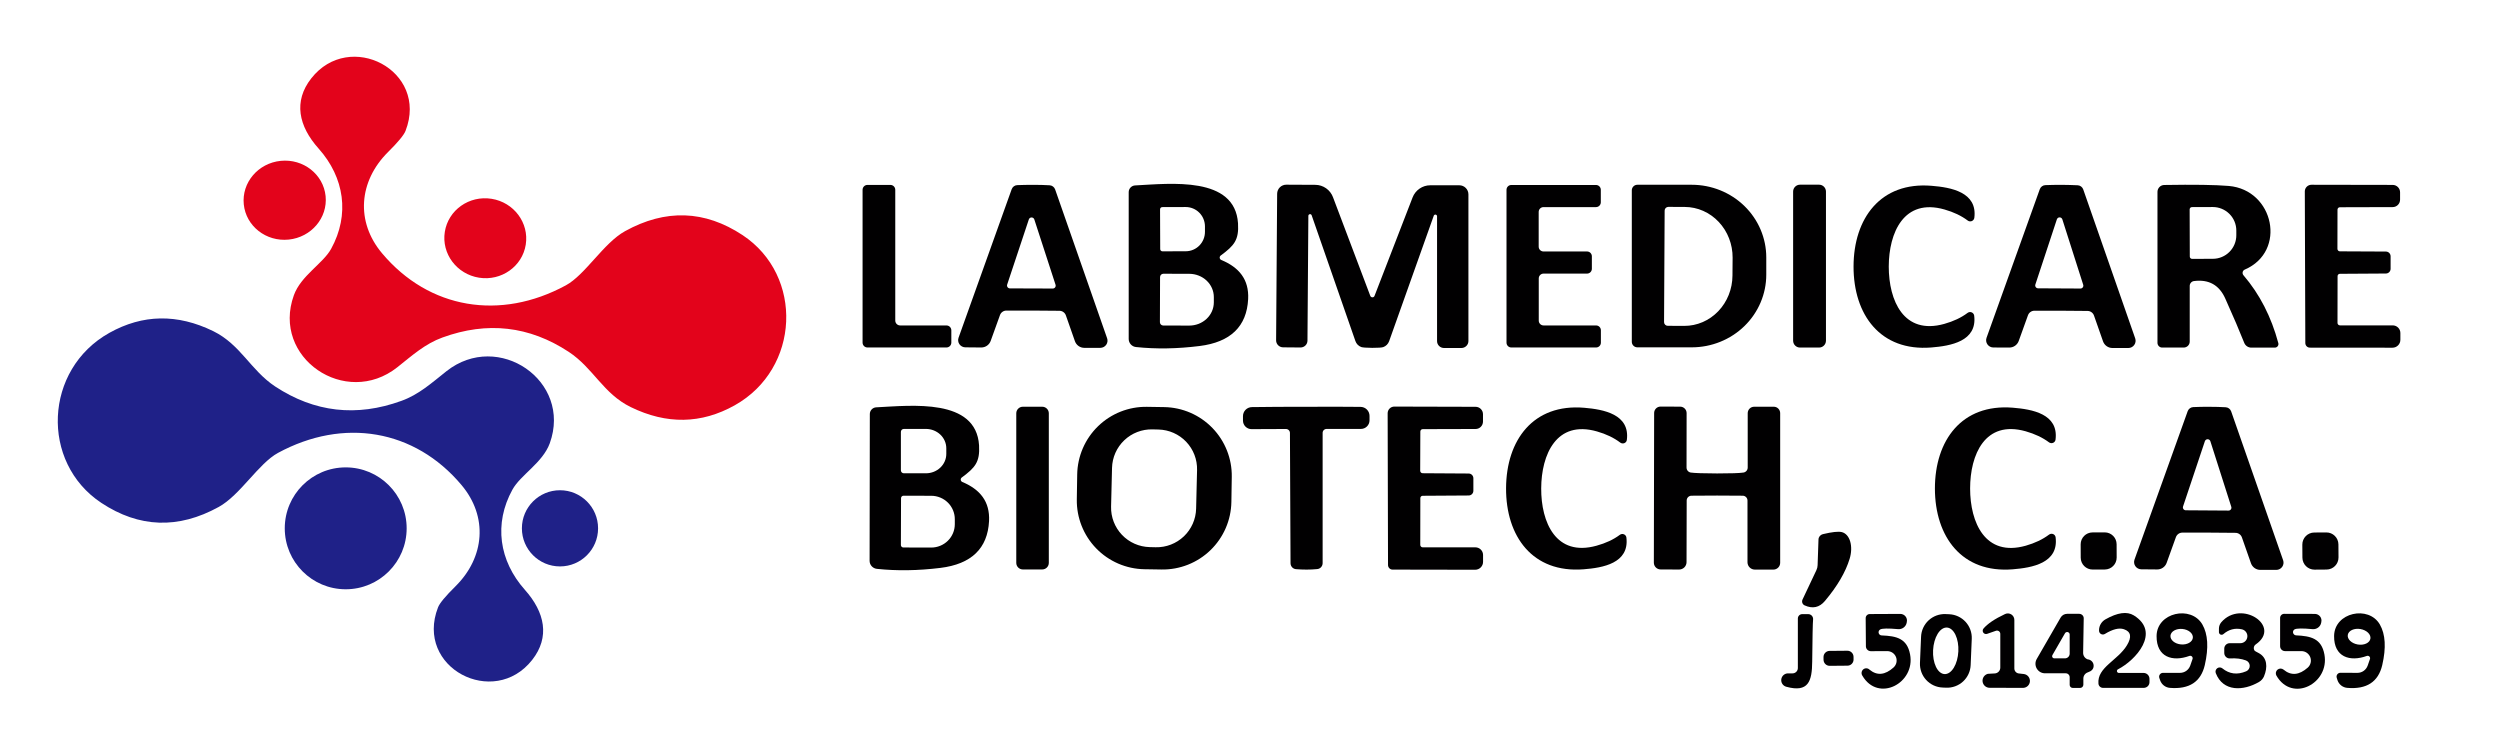
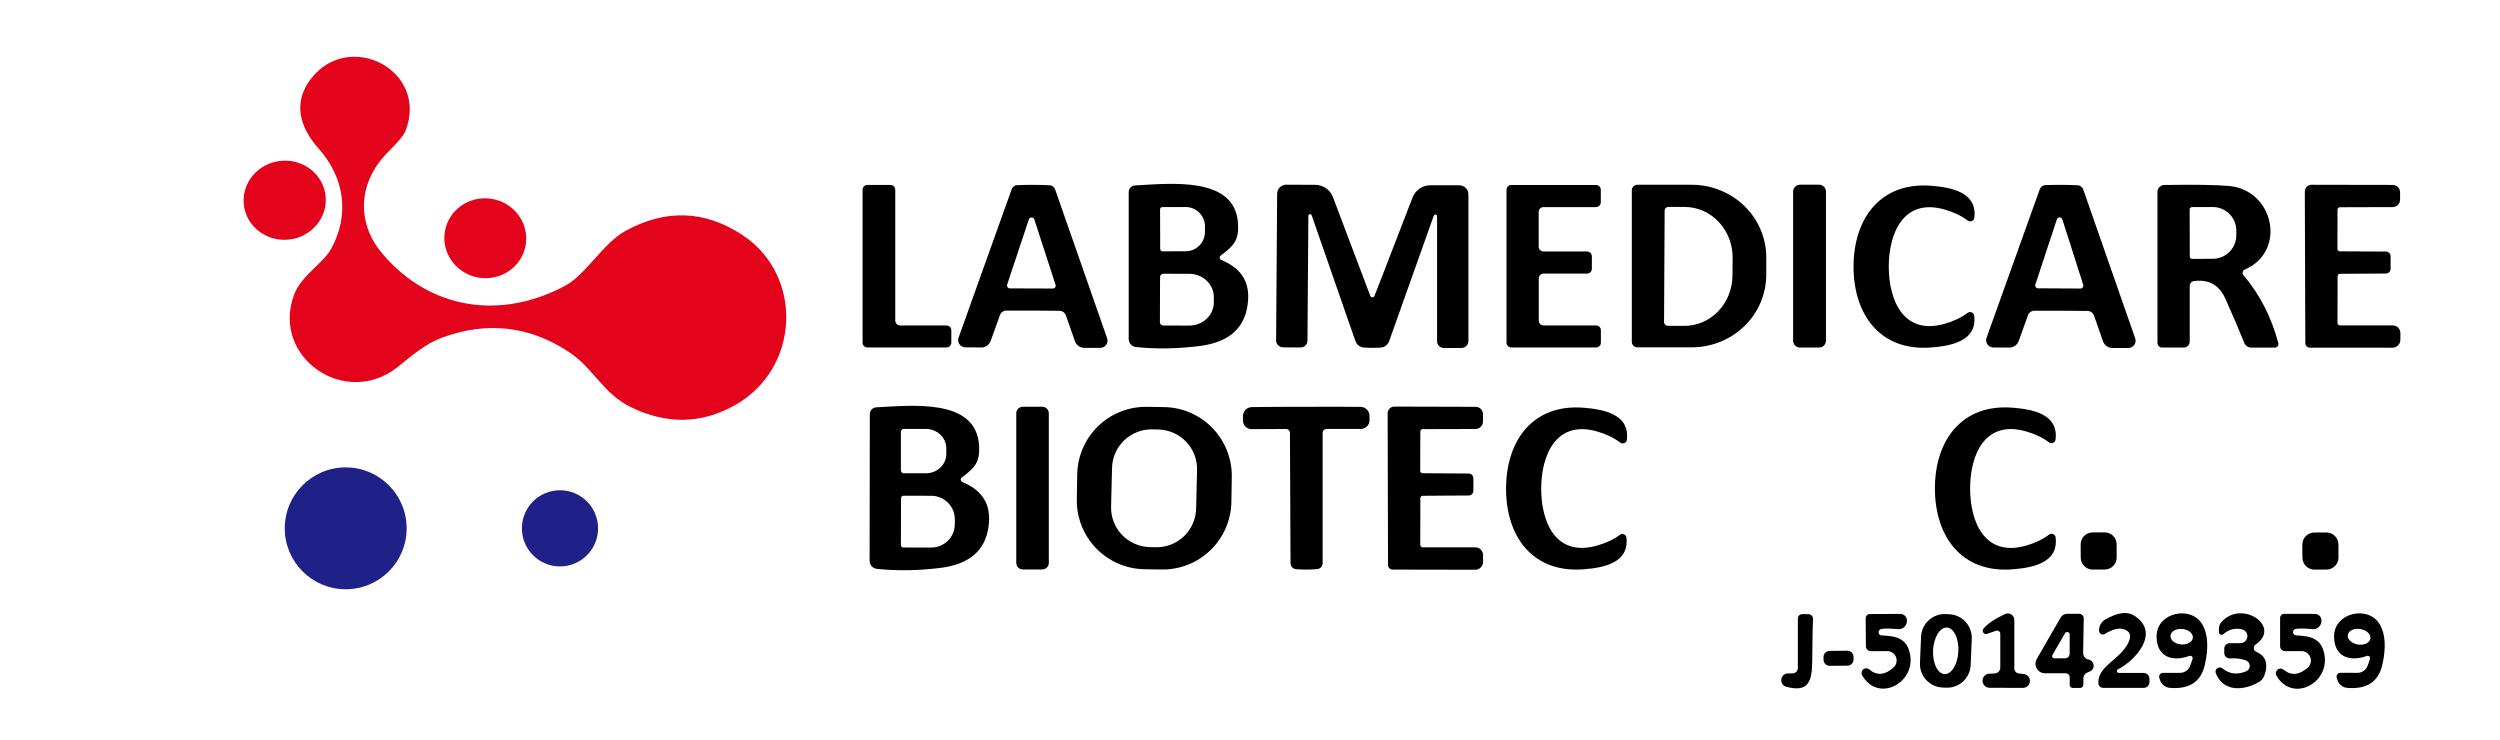
<svg xmlns="http://www.w3.org/2000/svg" width="338" height="100" viewBox="0 0 338 100" fill="none">
  <g clip-path="url(#clip0_614_2)">
    <path d="M54.83 17.69C54.616 18.25 53.826 19.206 52.46 20.56C48.5 24.5 48.06 29.98 51.66 34.25C58.01 41.8 67.65 43.38 76.5 38.58C79.13 37.16 81.61 32.85 84.51 31.25C89.983 28.23 95.28 28.41 100.4 31.79C108.68 37.27 108.18 49.85 99.33 54.8C94.816 57.327 90.133 57.407 85.28 55.04C81.55 53.22 80.23 49.77 76.89 47.57C71.563 44.07 65.873 43.423 59.82 45.63C57.47 46.48 55.74 48.05 53.71 49.66C46.72 55.19 36.68 48.37 39.73 39.92C40.69 37.26 43.68 35.63 44.77 33.64C47.31 29.02 46.57 24 43.08 20.09C40.36 17.05 39.65 13.7 42.08 10.6C47.25 3.99 57.99 9.52 54.83 17.69Z" fill="#E3031B" />
    <path d="M39.031 32.392C42.086 32.082 44.32 29.448 44.022 26.508C43.723 23.568 41.005 21.437 37.95 21.747C34.895 22.058 32.66 24.692 32.959 27.632C33.257 30.571 35.976 32.703 39.031 32.392Z" fill="#E3031B" />
    <path d="M127.96 46.98H117.28C117.105 46.98 116.937 46.91 116.813 46.787C116.69 46.663 116.62 46.495 116.62 46.32V25.66C116.62 25.485 116.69 25.317 116.813 25.193C116.937 25.07 117.105 25 117.28 25H120.38C120.555 25 120.723 25.07 120.847 25.193C120.971 25.317 121.04 25.485 121.04 25.66V43.34C121.04 43.515 121.11 43.683 121.233 43.807C121.357 43.931 121.525 44 121.7 44H127.96C128.135 44 128.303 44.069 128.427 44.193C128.551 44.317 128.62 44.485 128.62 44.66V46.32C128.62 46.495 128.551 46.663 128.427 46.787C128.303 46.91 128.135 46.98 127.96 46.98Z" fill="#010001" />
    <path d="M139.72 24.99C140.493 24.99 141.223 25.01 141.91 25.05C142.073 25.058 142.23 25.115 142.361 25.213C142.493 25.311 142.593 25.445 142.65 25.6L149.68 45.73C149.733 45.876 149.749 46.033 149.728 46.187C149.707 46.341 149.649 46.488 149.559 46.615C149.469 46.742 149.349 46.847 149.21 46.919C149.071 46.991 148.917 47.029 148.76 47.03H146.6C146.321 47.03 146.049 46.943 145.822 46.782C145.595 46.621 145.423 46.393 145.33 46.13L144.11 42.65C144.049 42.47 143.934 42.313 143.782 42.201C143.63 42.088 143.448 42.025 143.26 42.02C142.827 42.007 141.623 41.997 139.65 41.99C137.677 41.984 136.473 41.984 136.04 41.99C135.852 41.995 135.669 42.058 135.517 42.171C135.365 42.283 135.251 42.44 135.19 42.62L133.94 46.09C133.845 46.351 133.673 46.577 133.445 46.736C133.218 46.895 132.947 46.98 132.67 46.98L130.51 46.96C130.353 46.958 130.198 46.919 130.059 46.845C129.921 46.772 129.802 46.666 129.712 46.538C129.623 46.41 129.566 46.262 129.547 46.107C129.527 45.953 129.545 45.796 129.6 45.65L136.78 25.58C136.836 25.425 136.937 25.291 137.068 25.193C137.2 25.095 137.357 25.038 137.52 25.03C138.213 25.004 138.947 24.99 139.72 24.99ZM136.17 38.47C136.149 38.529 136.143 38.592 136.151 38.654C136.16 38.716 136.184 38.775 136.22 38.826C136.256 38.877 136.304 38.919 136.36 38.947C136.416 38.976 136.477 38.991 136.54 38.99L142.33 39.01C142.392 39.012 142.454 38.998 142.51 38.971C142.566 38.944 142.614 38.903 142.652 38.853C142.689 38.803 142.713 38.745 142.724 38.684C142.734 38.622 142.729 38.559 142.71 38.5L139.84 29.67C139.815 29.592 139.766 29.524 139.701 29.475C139.635 29.426 139.555 29.4 139.473 29.398C139.392 29.397 139.311 29.422 139.244 29.469C139.177 29.516 139.127 29.583 139.1 29.66L136.17 38.47Z" fill="#010001" />
    <path d="M165.05 34.54C164.998 34.576 164.958 34.626 164.932 34.683C164.906 34.74 164.897 34.803 164.904 34.866C164.911 34.928 164.935 34.987 164.973 35.038C165.011 35.087 165.061 35.126 165.12 35.15C167.53 36.15 168.88 37.79 168.75 40.43C168.563 44.137 166.376 46.253 162.19 46.78C159.163 47.16 156.296 47.207 153.59 46.92C153.319 46.893 153.068 46.767 152.885 46.565C152.702 46.364 152.601 46.102 152.6 45.83V25.98C152.599 25.745 152.69 25.52 152.852 25.35C153.014 25.181 153.235 25.08 153.47 25.07C158.29 24.82 166.96 23.79 167.38 30.19C167.52 32.46 166.85 33.21 165.05 34.54ZM156.84 28.31L156.86 33.69C156.861 33.73 156.87 33.768 156.886 33.804C156.902 33.84 156.926 33.872 156.954 33.899C156.983 33.926 157.017 33.947 157.054 33.961C157.091 33.975 157.13 33.981 157.17 33.98L160.33 33.97C160.671 33.968 161.009 33.897 161.323 33.763C161.638 33.629 161.923 33.434 162.162 33.189C162.402 32.944 162.591 32.653 162.719 32.334C162.848 32.015 162.912 31.674 162.91 31.33V30.59C162.907 30.246 162.837 29.906 162.704 29.589C162.571 29.272 162.377 28.985 162.134 28.743C161.891 28.502 161.603 28.311 161.286 28.182C160.97 28.053 160.631 27.988 160.29 27.99L157.13 28C157.09 28.001 157.051 28.01 157.016 28.027C156.98 28.043 156.947 28.066 156.92 28.095C156.893 28.124 156.872 28.158 156.859 28.195C156.845 28.231 156.838 28.271 156.84 28.31ZM156.84 37.46L156.82 43.56C156.82 43.679 156.867 43.794 156.951 43.878C157.036 43.963 157.15 44.01 157.27 44.01L160.78 44.02C161.216 44.021 161.648 43.941 162.051 43.785C162.454 43.628 162.821 43.398 163.13 43.108C163.439 42.817 163.685 42.471 163.853 42.091C164.021 41.711 164.108 41.302 164.11 40.89V40.17C164.112 39.337 163.765 38.538 163.144 37.947C162.523 37.356 161.68 37.023 160.8 37.02L157.29 37.01C157.231 37.01 157.172 37.022 157.117 37.044C157.063 37.067 157.013 37.1 156.971 37.142C156.93 37.184 156.896 37.233 156.874 37.288C156.851 37.343 156.84 37.401 156.84 37.46Z" fill="#010001" />
    <path d="M185.55 40.2C185.59 40.2 185.63 40.193 185.67 40.18C185.705 40.166 185.737 40.145 185.765 40.117C185.792 40.09 185.814 40.057 185.83 40.02L190.98 26.7C191.166 26.215 191.494 25.797 191.921 25.503C192.347 25.208 192.853 25.05 193.37 25.05H197.3C197.626 25.05 197.939 25.179 198.17 25.41C198.401 25.641 198.53 25.954 198.53 26.28V46.11C198.53 46.359 198.43 46.598 198.252 46.774C198.074 46.951 197.832 47.05 197.58 47.05H195.23C194.981 47.05 194.742 46.952 194.566 46.777C194.389 46.603 194.29 46.366 194.29 46.12V29.23C194.287 29.178 194.267 29.129 194.233 29.09C194.199 29.052 194.153 29.026 194.102 29.017C194.051 29.007 193.999 29.015 193.953 29.04C193.907 29.064 193.871 29.102 193.85 29.15L187.81 46.13C187.744 46.315 187.638 46.483 187.5 46.621C187.362 46.759 187.194 46.865 187.01 46.93C186.817 46.996 186.324 47.03 185.53 47.03C184.73 47.023 184.234 46.986 184.04 46.92C183.857 46.852 183.691 46.745 183.554 46.605C183.418 46.465 183.314 46.295 183.25 46.11L177.33 29.09C177.309 29.043 177.273 29.004 177.228 28.98C177.182 28.955 177.13 28.947 177.079 28.956C177.028 28.966 176.982 28.992 176.948 29.03C176.913 29.069 176.893 29.118 176.89 29.17L176.77 46.06C176.769 46.182 176.743 46.303 176.695 46.415C176.646 46.527 176.576 46.629 176.488 46.715C176.4 46.8 176.295 46.867 176.181 46.913C176.066 46.958 175.944 46.981 175.82 46.98L173.47 46.96C173.22 46.957 172.981 46.857 172.805 46.681C172.629 46.505 172.53 46.267 172.53 46.02L172.67 26.19C172.672 26.028 172.705 25.869 172.768 25.72C172.831 25.571 172.922 25.436 173.038 25.323C173.153 25.21 173.289 25.12 173.439 25.06C173.589 24.999 173.749 24.968 173.91 24.97L177.84 24.99C178.358 24.994 178.863 25.156 179.288 25.454C179.713 25.752 180.038 26.173 180.22 26.66L185.27 40.02C185.287 40.058 185.311 40.092 185.34 40.119C185.37 40.147 185.404 40.167 185.44 40.18C185.474 40.193 185.51 40.2 185.55 40.2Z" fill="#010001" />
    <path d="M208.68 34H214.57C214.742 34 214.907 34.068 215.029 34.19C215.151 34.312 215.22 34.477 215.22 34.65V36.34C215.22 36.512 215.151 36.678 215.029 36.799C214.907 36.921 214.742 36.99 214.57 36.99H208.69C208.517 36.99 208.352 37.058 208.23 37.18C208.108 37.302 208.04 37.467 208.04 37.64V43.35C208.04 43.522 208.108 43.688 208.23 43.809C208.352 43.931 208.517 44 208.69 44H215.79C215.962 44 216.127 44.068 216.249 44.19C216.371 44.312 216.44 44.477 216.44 44.65V46.33C216.44 46.502 216.371 46.667 216.249 46.789C216.127 46.911 215.962 46.98 215.79 46.98H204.33C204.157 46.98 203.992 46.911 203.87 46.789C203.748 46.667 203.68 46.502 203.68 46.33V25.66C203.68 25.487 203.748 25.322 203.87 25.2C203.992 25.078 204.157 25.01 204.33 25.01H215.78C215.952 25.01 216.117 25.078 216.239 25.2C216.361 25.322 216.43 25.487 216.43 25.66V27.35C216.43 27.522 216.361 27.688 216.239 27.809C216.117 27.931 215.952 28 215.78 28H208.68C208.507 28 208.342 28.068 208.22 28.19C208.098 28.312 208.03 28.477 208.03 28.65V33.35C208.03 33.522 208.098 33.688 208.22 33.809C208.342 33.931 208.507 34 208.68 34Z" fill="#010001" />
    <path d="M220.62 25.73C220.62 25.531 220.699 25.34 220.84 25.2C220.98 25.059 221.171 24.98 221.37 24.98H228.72C231.394 24.98 233.957 26.015 235.848 27.856C237.738 29.698 238.8 32.196 238.8 34.8V37.14C238.8 39.744 237.738 42.242 235.848 44.084C233.957 45.925 231.394 46.96 228.72 46.96H221.37C221.171 46.96 220.98 46.881 220.84 46.74C220.699 46.6 220.62 46.409 220.62 46.21V25.73ZM225.06 28.47L224.98 43.55C224.98 43.683 225.033 43.81 225.127 43.904C225.22 43.997 225.348 44.05 225.48 44.05L227.71 44.06C229.431 44.067 231.085 43.355 232.307 42.08C233.53 40.805 234.222 39.071 234.23 37.26L234.25 34.84C234.254 33.943 234.091 33.054 233.768 32.224C233.446 31.393 232.971 30.638 232.371 30.001C231.771 29.364 231.058 28.858 230.272 28.511C229.486 28.164 228.643 27.984 227.79 27.98L225.56 27.97C225.428 27.97 225.3 28.023 225.207 28.116C225.113 28.21 225.06 28.337 225.06 28.47Z" fill="#010001" />
    <path d="M245.94 24.97H243.36C242.846 24.97 242.43 25.387 242.43 25.9V46.06C242.43 46.574 242.846 46.99 243.36 46.99H245.94C246.453 46.99 246.87 46.574 246.87 46.06V25.9C246.87 25.387 246.453 24.97 245.94 24.97Z" fill="#010001" />
    <path d="M250.6 36.03C250.61 29.51 254.26 24.55 261.15 25.12C263.76 25.33 267.37 25.97 266.93 29.45C266.916 29.546 266.878 29.637 266.818 29.714C266.758 29.791 266.68 29.851 266.59 29.889C266.5 29.926 266.402 29.939 266.306 29.927C266.209 29.915 266.118 29.878 266.04 29.82C265.18 29.173 264.13 28.673 262.89 28.32C257.4 26.76 255.37 31.45 255.36 36.04C255.36 40.63 257.37 45.33 262.87 43.79C264.11 43.443 265.16 42.947 266.02 42.3C266.097 42.242 266.189 42.205 266.286 42.193C266.382 42.18 266.48 42.194 266.57 42.231C266.66 42.268 266.738 42.328 266.798 42.406C266.858 42.482 266.896 42.574 266.91 42.67C267.34 46.15 263.72 46.77 261.11 46.98C254.23 47.53 250.59 42.56 250.6 36.03Z" fill="#010001" />
    <path d="M278.65 42.01C276.67 42.004 275.463 42.004 275.03 42.01C274.843 42.014 274.661 42.076 274.509 42.187C274.358 42.297 274.243 42.452 274.18 42.63L272.93 46.1C272.835 46.363 272.66 46.589 272.431 46.749C272.202 46.908 271.929 46.992 271.65 46.99L269.49 46.98C269.334 46.978 269.18 46.939 269.043 46.866C268.905 46.793 268.787 46.688 268.698 46.559C268.609 46.431 268.551 46.284 268.531 46.129C268.51 45.974 268.527 45.817 268.58 45.67L275.78 25.58C275.836 25.425 275.937 25.291 276.068 25.193C276.2 25.095 276.357 25.038 276.52 25.03C277.213 25.004 277.946 24.99 278.72 24.99C279.493 24.997 280.226 25.017 280.92 25.05C281.081 25.06 281.236 25.118 281.365 25.215C281.495 25.313 281.594 25.447 281.65 25.6L288.68 45.75C288.731 45.897 288.746 46.054 288.724 46.209C288.702 46.363 288.643 46.509 288.553 46.636C288.463 46.763 288.345 46.867 288.207 46.939C288.069 47.011 287.915 47.049 287.76 47.05H285.6C285.321 47.05 285.049 46.963 284.822 46.802C284.595 46.641 284.423 46.413 284.33 46.15L283.11 42.67C283.048 42.49 282.934 42.333 282.782 42.221C282.63 42.108 282.448 42.045 282.26 42.04C281.826 42.027 280.623 42.017 278.65 42.01ZM275.18 38.47C275.161 38.528 275.156 38.589 275.165 38.649C275.174 38.709 275.197 38.766 275.232 38.815C275.267 38.865 275.313 38.906 275.366 38.934C275.42 38.963 275.479 38.978 275.54 38.98L281.28 39.01C281.341 39.01 281.402 38.995 281.456 38.967C281.511 38.939 281.558 38.899 281.594 38.849C281.63 38.8 281.654 38.742 281.664 38.681C281.673 38.621 281.669 38.559 281.65 38.5L278.83 29.66C278.805 29.582 278.756 29.514 278.69 29.465C278.625 29.416 278.545 29.39 278.463 29.388C278.381 29.387 278.301 29.412 278.234 29.459C278.167 29.506 278.117 29.573 278.09 29.65L275.18 38.47Z" fill="#010001" />
    <path d="M296.05 38.65V46.18C296.05 46.395 295.965 46.601 295.813 46.753C295.661 46.904 295.455 46.99 295.24 46.99H292.32C292.153 46.99 291.993 46.922 291.875 46.802C291.757 46.682 291.69 46.52 291.69 46.35V25.94C291.69 25.697 291.786 25.463 291.956 25.289C292.126 25.115 292.357 25.015 292.6 25.01C296.614 24.943 299.524 24.986 301.33 25.14C307.45 25.67 309.21 33.99 303.49 36.45C303.42 36.479 303.357 36.525 303.308 36.583C303.259 36.642 303.225 36.712 303.209 36.787C303.192 36.862 303.193 36.941 303.213 37.016C303.232 37.091 303.269 37.161 303.32 37.22C305.507 39.773 307.077 42.83 308.03 46.39C308.049 46.462 308.05 46.537 308.035 46.609C308.02 46.682 307.989 46.75 307.944 46.809C307.898 46.868 307.84 46.915 307.774 46.948C307.708 46.981 307.635 46.999 307.56 47H304.38C304.174 47 303.972 46.939 303.8 46.823C303.629 46.707 303.497 46.542 303.42 46.35C302.82 44.83 301.967 42.837 300.86 40.37C300.04 38.53 298.627 37.74 296.62 38C296.463 38.021 296.319 38.099 296.214 38.218C296.11 38.338 296.051 38.491 296.05 38.65ZM296.04 28.31L296.06 34.69C296.06 34.772 296.093 34.851 296.151 34.909C296.209 34.967 296.288 35 296.37 35L299.18 34.99C299.598 34.989 300.011 34.905 300.397 34.744C300.782 34.583 301.132 34.347 301.426 34.051C301.72 33.755 301.954 33.404 302.112 33.017C302.271 32.631 302.352 32.217 302.35 31.8V31.16C302.349 30.742 302.266 30.329 302.105 29.944C301.944 29.558 301.708 29.209 301.412 28.914C301.116 28.62 300.764 28.387 300.378 28.228C299.992 28.069 299.578 27.988 299.16 27.99L296.35 28C296.268 28 296.189 28.032 296.131 28.091C296.073 28.149 296.04 28.228 296.04 28.31Z" fill="#010001" />
    <path d="M316.35 28.02C316.267 28.02 316.187 28.052 316.128 28.11C316.068 28.168 316.033 28.247 316.03 28.33L316.02 33.64C316.019 33.684 316.027 33.728 316.043 33.769C316.059 33.81 316.083 33.848 316.113 33.88C316.144 33.911 316.181 33.937 316.222 33.954C316.262 33.971 316.306 33.98 316.35 33.98L322.56 34.01C322.645 34.009 322.73 34.024 322.808 34.056C322.887 34.087 322.959 34.134 323.019 34.194C323.08 34.253 323.128 34.324 323.161 34.403C323.193 34.481 323.21 34.565 323.21 34.65V36.34C323.21 36.51 323.143 36.672 323.023 36.792C322.903 36.913 322.74 36.98 322.57 36.98L316.34 37.02C316.26 37.023 316.184 37.056 316.128 37.114C316.072 37.172 316.04 37.249 316.04 37.33L316.03 43.66C316.03 43.703 316.039 43.746 316.055 43.786C316.072 43.826 316.096 43.863 316.127 43.893C316.158 43.924 316.194 43.948 316.234 43.965C316.274 43.981 316.317 43.99 316.36 43.99H323.49C323.766 43.99 324.031 44.099 324.226 44.292C324.421 44.485 324.53 44.747 324.53 45.02V45.93C324.532 46.071 324.505 46.212 324.452 46.343C324.399 46.474 324.32 46.593 324.221 46.693C324.121 46.794 324.003 46.873 323.872 46.928C323.742 46.982 323.602 47.01 323.46 47.01L312.29 47C312.21 47 312.131 46.984 312.057 46.953C311.983 46.922 311.916 46.876 311.859 46.818C311.802 46.761 311.757 46.693 311.727 46.617C311.696 46.542 311.68 46.461 311.68 46.38L311.61 25.88C311.61 25.641 311.705 25.412 311.874 25.244C312.043 25.075 312.272 24.98 312.51 24.98L323.49 25C323.623 25 323.753 25.026 323.875 25.077C323.997 25.128 324.108 25.203 324.201 25.296C324.294 25.39 324.367 25.502 324.417 25.624C324.467 25.747 324.492 25.878 324.49 26.01V26.98C324.492 27.113 324.467 27.246 324.417 27.37C324.367 27.493 324.294 27.606 324.201 27.701C324.108 27.796 323.997 27.871 323.875 27.922C323.753 27.974 323.623 28 323.49 28L316.35 28.02Z" fill="#010001" />
    <path d="M66.455 26.877C63.433 26.398 60.605 28.398 60.139 31.343C59.672 34.289 61.743 37.065 64.766 37.544C67.787 38.022 70.615 36.022 71.082 33.077C71.549 30.131 69.477 27.355 66.455 26.877Z" fill="#E3031B" />
-     <path d="M59.22 82.12C59.433 81.56 60.223 80.607 61.59 79.26C65.55 75.33 65.99 69.85 62.4 65.58C56.06 58.03 46.43 56.44 37.59 61.23C34.96 62.65 32.47 66.95 29.57 68.54C24.103 71.553 18.813 71.37 13.7 67.99C5.43 62.51 5.94 49.94 14.79 45C19.303 42.48 23.983 42.403 28.83 44.77C32.55 46.6 33.87 50.04 37.2 52.25C42.52 55.75 48.206 56.4 54.26 54.2C56.61 53.36 58.34 51.79 60.37 50.18C67.36 44.66 77.38 51.49 74.33 59.93C73.36 62.58 70.37 64.21 69.28 66.2C66.74 70.81 67.48 75.83 70.96 79.74C73.67 82.78 74.38 86.13 71.95 89.22C66.78 95.82 56.05 90.28 59.22 82.12Z" fill="#1F2188" />
    <path d="M130.03 64.56C129.982 64.597 129.943 64.645 129.919 64.702C129.895 64.758 129.886 64.819 129.893 64.88C129.9 64.941 129.923 64.998 129.96 65.047C129.996 65.097 130.044 65.135 130.1 65.16C132.51 66.17 133.85 67.81 133.72 70.45C133.527 74.15 131.337 76.26 127.15 76.78C124.124 77.153 121.26 77.197 118.56 76.91C118.288 76.882 118.036 76.756 117.853 76.554C117.67 76.353 117.569 76.091 117.57 75.82L117.6 55.98C117.6 55.745 117.69 55.52 117.853 55.35C118.015 55.181 118.236 55.08 118.47 55.07C123.29 54.83 131.96 53.81 132.37 60.21C132.5 62.48 131.83 63.23 130.03 64.56ZM121.8 58.39V63.59C121.8 63.696 121.842 63.798 121.917 63.873C121.992 63.948 122.094 63.99 122.2 63.99H125.18C125.912 63.99 126.614 63.714 127.132 63.222C127.65 62.731 127.94 62.065 127.94 61.37V60.61C127.94 59.915 127.65 59.249 127.132 58.757C126.614 58.266 125.912 57.99 125.18 57.99H122.2C122.094 57.99 121.992 58.032 121.917 58.107C121.842 58.182 121.8 58.284 121.8 58.39ZM121.82 67.35L121.8 73.69C121.8 73.777 121.835 73.861 121.897 73.923C121.959 73.985 122.043 74.02 122.13 74.02L125.89 74.03C126.309 74.031 126.724 73.951 127.112 73.793C127.499 73.636 127.852 73.404 128.149 73.111C128.446 72.819 128.682 72.471 128.844 72.088C129.005 71.706 129.089 71.295 129.09 70.88V70.2C129.092 69.785 129.01 69.374 128.851 68.99C128.692 68.606 128.458 68.257 128.163 67.963C127.868 67.668 127.517 67.434 127.13 67.274C126.744 67.114 126.329 67.031 125.91 67.03L122.15 67.02C122.107 67.02 122.064 67.028 122.024 67.045C121.984 67.062 121.948 67.086 121.917 67.117C121.886 67.147 121.862 67.183 121.845 67.224C121.829 67.264 121.82 67.306 121.82 67.35Z" fill="#010001" />
    <path d="M140.91 54.99H138.29C137.799 54.99 137.4 55.389 137.4 55.88V76.1C137.4 76.592 137.799 76.99 138.29 76.99H140.91C141.402 76.99 141.8 76.592 141.8 76.1V55.88C141.8 55.389 141.402 54.99 140.91 54.99Z" fill="#010001" />
    <path d="M166.483 67.854C166.463 69.074 166.204 70.278 165.72 71.397C165.235 72.517 164.535 73.53 163.659 74.379C162.783 75.228 161.748 75.897 160.614 76.346C159.479 76.795 158.268 77.016 157.048 76.997L154.728 76.96C152.265 76.922 149.917 75.906 148.203 74.137C146.488 72.367 145.546 69.989 145.585 67.526L145.638 64.146C145.657 62.926 145.917 61.722 146.401 60.602C146.886 59.483 147.586 58.47 148.462 57.621C149.338 56.772 150.373 56.103 151.507 55.654C152.642 55.205 153.853 54.984 155.073 55.003L157.393 55.04C159.856 55.078 162.204 56.094 163.918 57.863C165.633 59.633 166.574 62.011 166.536 64.474L166.483 67.854ZM161.843 63.541C161.877 62.126 161.348 60.754 160.371 59.728C159.395 58.703 158.051 58.107 156.635 58.072L155.815 58.052C154.399 58.018 153.028 58.547 152.002 59.524C150.976 60.5 150.381 61.844 150.346 63.26L150.218 68.499C150.184 69.915 150.713 71.286 151.689 72.312C152.666 73.337 154.01 73.933 155.426 73.968L156.246 73.988C157.662 74.022 159.033 73.493 160.059 72.516C161.084 71.54 161.68 70.195 161.715 68.78L161.843 63.541Z" fill="#010001" />
    <path d="M176.6 55C179.173 54.98 181.623 54.983 183.95 55.01C184.272 55.013 184.579 55.142 184.806 55.371C185.033 55.599 185.16 55.908 185.16 56.23V56.83C185.16 57.138 185.038 57.433 184.82 57.65C184.603 57.868 184.307 57.99 184 57.99H179.36C179.217 57.99 179.079 58.046 178.978 58.145C178.877 58.245 178.82 58.38 178.82 58.52V76.14C178.818 76.342 178.743 76.535 178.608 76.683C178.473 76.831 178.288 76.923 178.09 76.94C177.61 76.987 177.13 77.01 176.65 77.01C176.177 77.01 175.697 76.99 175.21 76.95C175.012 76.933 174.827 76.841 174.692 76.693C174.557 76.545 174.481 76.352 174.48 76.15L174.4 58.53C174.4 58.461 174.386 58.392 174.359 58.327C174.332 58.263 174.292 58.205 174.242 58.155C174.192 58.106 174.132 58.067 174.067 58.041C174.001 58.014 173.931 58 173.86 58L169.22 58.02C169.068 58.022 168.916 57.993 168.775 57.936C168.634 57.879 168.505 57.794 168.397 57.688C168.288 57.581 168.201 57.454 168.142 57.313C168.082 57.173 168.051 57.023 168.05 56.87V56.27C168.049 56.11 168.079 55.951 168.139 55.803C168.199 55.654 168.288 55.519 168.4 55.405C168.512 55.29 168.646 55.199 168.794 55.137C168.941 55.074 169.1 55.041 169.26 55.04C171.587 55.007 174.033 54.993 176.6 55Z" fill="#010001" />
    <path d="M192.35 58.02C192.267 58.02 192.187 58.053 192.128 58.11C192.068 58.168 192.033 58.247 192.03 58.33L192.01 63.64C192.009 63.684 192.017 63.728 192.033 63.77C192.049 63.811 192.073 63.848 192.103 63.88C192.134 63.912 192.171 63.937 192.212 63.954C192.252 63.971 192.296 63.98 192.34 63.98L198.56 64.02C198.728 64.02 198.89 64.086 199.009 64.204C199.129 64.322 199.198 64.482 199.2 64.65V66.34C199.202 66.425 199.186 66.509 199.155 66.588C199.123 66.667 199.076 66.739 199.016 66.799C198.957 66.86 198.886 66.908 198.808 66.941C198.729 66.973 198.645 66.99 198.56 66.99L192.33 67.03C192.25 67.033 192.174 67.067 192.118 67.124C192.062 67.182 192.03 67.26 192.03 67.34L192.02 73.67C192.02 73.758 192.055 73.842 192.117 73.904C192.179 73.965 192.263 74 192.35 74H199.48C199.754 74.003 200.016 74.112 200.209 74.305C200.402 74.498 200.51 74.759 200.51 75.03V75.95C200.512 76.092 200.485 76.232 200.432 76.363C200.379 76.494 200.3 76.613 200.201 76.713C200.101 76.814 199.983 76.893 199.852 76.948C199.722 77.002 199.582 77.03 199.44 77.03L188.27 77.01C188.189 77.01 188.109 76.994 188.035 76.962C187.96 76.93 187.892 76.884 187.835 76.825C187.779 76.766 187.734 76.697 187.704 76.621C187.674 76.544 187.659 76.463 187.66 76.38L187.61 55.87C187.61 55.632 187.705 55.403 187.874 55.234C188.043 55.065 188.272 54.97 188.51 54.97L199.49 55C199.623 54.999 199.755 55.024 199.878 55.074C200.002 55.125 200.113 55.199 200.208 55.293C200.302 55.387 200.376 55.499 200.426 55.622C200.476 55.745 200.502 55.877 200.5 56.01V56.98C200.502 57.114 200.476 57.248 200.426 57.372C200.376 57.496 200.302 57.609 200.207 57.705C200.113 57.8 200.002 57.874 199.878 57.925C199.755 57.976 199.623 58.002 199.49 58L192.35 58.02Z" fill="#010001" />
    <path d="M203.62 66C203.65 59.49 207.3 54.55 214.18 55.13C216.79 55.35 220.39 56 219.95 59.47C219.94 59.566 219.903 59.658 219.845 59.736C219.786 59.813 219.708 59.874 219.617 59.911C219.527 59.949 219.428 59.962 219.33 59.949C219.232 59.937 219.139 59.899 219.06 59.84C218.2 59.187 217.15 58.683 215.91 58.33C210.43 56.76 208.39 61.44 208.37 66.03C208.35 70.61 210.35 75.31 215.85 73.78C217.09 73.44 218.14 72.95 219 72.31C219.079 72.251 219.172 72.213 219.27 72.2C219.368 72.188 219.467 72.201 219.557 72.239C219.648 72.276 219.726 72.337 219.785 72.414C219.843 72.492 219.88 72.583 219.89 72.68C220.3 76.16 216.69 76.77 214.09 76.97C207.2 77.5 203.59 72.52 203.62 66Z" fill="#010001" />
-     <path d="M232.15 64.01C233.99 64.01 235.176 63.97 235.71 63.89C235.87 63.866 236.017 63.786 236.124 63.663C236.23 63.54 236.289 63.383 236.29 63.22V55.86C236.29 55.746 236.312 55.633 236.356 55.527C236.4 55.422 236.464 55.326 236.544 55.245C236.625 55.164 236.721 55.1 236.827 55.056C236.932 55.013 237.045 54.99 237.16 54.99H239.82C240.048 54.99 240.266 55.082 240.428 55.245C240.589 55.408 240.68 55.63 240.68 55.86V76.09C240.68 76.334 240.583 76.568 240.41 76.741C240.238 76.913 240.004 77.01 239.76 77.01H237.26C236.994 77.01 236.74 76.905 236.552 76.717C236.365 76.53 236.26 76.275 236.26 76.01V67.67C236.26 67.501 236.194 67.339 236.076 67.218C235.959 67.096 235.799 67.025 235.63 67.02C235.31 67.007 234.15 67 232.15 67C230.15 67 228.986 67.007 228.66 67.02C228.494 67.028 228.338 67.098 228.223 67.217C228.107 67.336 228.042 67.495 228.04 67.66L228.02 76C228.02 76.265 227.914 76.52 227.727 76.707C227.539 76.895 227.285 77 227.02 77L224.52 76.99C224.276 76.99 224.042 76.893 223.869 76.721C223.697 76.548 223.6 76.314 223.6 76.07L223.64 55.84C223.64 55.609 223.73 55.388 223.892 55.225C224.053 55.062 224.272 54.97 224.5 54.97L227.16 54.98C227.39 54.98 227.612 55.072 227.775 55.235C227.938 55.398 228.03 55.62 228.03 55.85L228.02 63.21C228.018 63.374 228.076 63.534 228.182 63.659C228.289 63.784 228.437 63.866 228.6 63.89C229.126 63.964 230.31 64.004 232.15 64.01Z" fill="#010001" />
    <path d="M266.36 66.05C266.36 70.64 268.39 75.33 273.88 73.78C275.12 73.427 276.17 72.927 277.03 72.28C277.108 72.221 277.202 72.183 277.299 72.17C277.397 72.158 277.496 72.171 277.587 72.208C277.677 72.246 277.755 72.307 277.814 72.384C277.872 72.462 277.909 72.553 277.92 72.65C278.35 76.13 274.74 76.76 272.13 76.97C265.25 77.53 261.61 72.58 261.6 66.05C261.6 59.53 265.23 54.57 272.12 55.12C274.73 55.33 278.34 55.95 277.91 59.43C277.899 59.526 277.862 59.618 277.804 59.696C277.745 59.773 277.667 59.834 277.577 59.871C277.486 59.909 277.387 59.922 277.289 59.909C277.192 59.897 277.098 59.859 277.02 59.8C276.16 59.16 275.11 58.663 273.87 58.31C268.37 56.76 266.36 61.46 266.36 66.05Z" fill="#010001" />
-     <path d="M298.65 72.01C296.67 72.004 295.467 72.004 295.04 72.01C294.851 72.012 294.668 72.073 294.514 72.184C294.36 72.295 294.244 72.451 294.18 72.63L292.93 76.1C292.835 76.363 292.661 76.589 292.432 76.749C292.202 76.908 291.929 76.992 291.65 76.99L289.49 76.97C289.335 76.968 289.183 76.928 289.047 76.856C288.91 76.783 288.792 76.679 288.704 76.552C288.615 76.425 288.557 76.279 288.536 76.126C288.514 75.973 288.53 75.817 288.58 75.67L295.78 55.58C295.838 55.427 295.939 55.295 296.071 55.199C296.202 55.103 296.358 55.048 296.52 55.04C297.213 55.007 297.947 54.993 298.72 55C299.493 55 300.223 55.02 300.91 55.06C301.073 55.068 301.23 55.125 301.362 55.223C301.493 55.321 301.594 55.455 301.65 55.61L308.68 75.75C308.731 75.897 308.746 76.054 308.724 76.209C308.702 76.363 308.644 76.509 308.554 76.636C308.464 76.763 308.345 76.867 308.207 76.939C308.069 77.011 307.916 77.049 307.76 77.05H305.6C305.321 77.05 305.05 76.963 304.822 76.802C304.595 76.641 304.423 76.413 304.33 76.15L303.11 72.67C303.049 72.49 302.935 72.333 302.783 72.221C302.631 72.108 302.448 72.045 302.26 72.04C301.827 72.027 300.623 72.017 298.65 72.01ZM295.15 68.47C295.13 68.528 295.123 68.591 295.131 68.652C295.139 68.713 295.162 68.772 295.197 68.822C295.232 68.873 295.279 68.915 295.333 68.944C295.388 68.973 295.448 68.989 295.51 68.99L301.3 69.03C301.362 69.03 301.422 69.015 301.477 68.987C301.531 68.959 301.579 68.919 301.615 68.869C301.651 68.82 301.675 68.762 301.684 68.701C301.694 68.641 301.689 68.579 301.67 68.52L298.84 59.65C298.814 59.572 298.765 59.505 298.698 59.457C298.632 59.409 298.552 59.383 298.47 59.383C298.388 59.383 298.308 59.409 298.242 59.457C298.176 59.505 298.126 59.572 298.1 59.65L295.15 68.47Z" fill="#010001" />
    <path d="M46.74 79.67C51.291 79.67 54.98 75.981 54.98 71.43C54.98 66.879 51.291 63.19 46.74 63.19C42.189 63.19 38.5 66.879 38.5 71.43C38.5 75.981 42.189 79.67 46.74 79.67Z" fill="#1F2188" />
    <path d="M75.71 76.58C78.554 76.58 80.86 74.274 80.86 71.43C80.86 68.585 78.554 66.28 75.71 66.28C72.865 66.28 70.56 68.585 70.56 71.43C70.56 74.274 72.865 76.58 75.71 76.58Z" fill="#1F2188" />
-     <path d="M246.44 72.22C247.694 71.92 248.55 71.827 249.01 71.94C249.27 72.004 249.505 72.15 249.7 72.368C249.896 72.587 250.048 72.874 250.147 73.212C250.246 73.549 250.29 73.931 250.277 74.333C250.264 74.735 250.194 75.149 250.07 75.55C249.524 77.35 248.41 79.25 246.73 81.25C245.984 82.137 245.07 82.337 243.99 81.85C243.919 81.819 243.854 81.774 243.801 81.717C243.747 81.66 243.706 81.593 243.679 81.52C243.652 81.446 243.64 81.367 243.643 81.288C243.647 81.209 243.666 81.132 243.7 81.06L245.58 77.08C245.679 76.869 245.734 76.641 245.74 76.41L245.86 72.93C245.866 72.766 245.926 72.608 246.031 72.48C246.135 72.352 246.279 72.261 246.44 72.22Z" fill="#010001" />
    <path d="M284.551 71.977L282.911 71.983C282.022 71.986 281.303 72.709 281.306 73.598L281.313 75.398C281.316 76.287 282.039 77.006 282.928 77.003L284.568 76.997C285.457 76.994 286.176 76.27 286.173 75.381L286.166 73.581C286.163 72.692 285.44 71.974 284.551 71.977Z" fill="#010001" />
    <path d="M314.513 71.985L312.893 71.996C311.992 72.002 311.268 72.737 311.274 73.637L311.286 75.397C311.293 76.297 312.027 77.022 312.928 77.016L314.548 77.004C315.448 76.998 316.173 76.263 316.166 75.363L316.154 73.603C316.148 72.703 315.413 71.978 314.513 71.985Z" fill="#010001" />
    <path d="M243.07 83.62C243.07 83.463 243.132 83.313 243.243 83.203C243.353 83.092 243.503 83.03 243.66 83.03H244.47C244.562 83.029 244.653 83.048 244.737 83.085C244.821 83.122 244.897 83.176 244.959 83.244C245.021 83.312 245.069 83.392 245.098 83.479C245.127 83.566 245.138 83.658 245.13 83.75C245.083 84.237 245.043 86.136 245.01 89.45C244.99 92.1 244.5 93.67 241.51 92.85C241.292 92.793 241.102 92.658 240.977 92.471C240.852 92.284 240.8 92.057 240.831 91.834C240.862 91.611 240.973 91.407 241.145 91.26C241.316 91.114 241.535 91.035 241.76 91.04H242.35C242.541 91.04 242.724 90.964 242.859 90.829C242.994 90.694 243.07 90.511 243.07 90.32V83.62Z" fill="#010001" />
    <path d="M254.21 85.1C254.125 85.145 254.058 85.217 254.019 85.304C253.98 85.392 253.971 85.49 253.994 85.583C254.017 85.676 254.07 85.759 254.146 85.818C254.221 85.877 254.314 85.91 254.41 85.91C256.4 85.99 257.83 86.31 258.24 88.46C259 92.36 253.94 95.03 251.79 91.35C251.704 91.219 251.668 91.06 251.69 90.904C251.712 90.748 251.79 90.605 251.909 90.503C252.028 90.401 252.18 90.348 252.335 90.353C252.49 90.358 252.638 90.421 252.75 90.53C253.77 91.377 254.857 91.28 256.01 90.24C256.2 90.067 256.334 89.841 256.392 89.591C256.451 89.341 256.433 89.079 256.34 88.839C256.247 88.6 256.083 88.394 255.871 88.25C255.658 88.106 255.407 88.029 255.15 88.03L252.94 88.04C252.764 88.04 252.595 87.972 252.47 87.85C252.345 87.729 252.273 87.563 252.27 87.39L252.24 83.57C252.24 83.424 252.298 83.284 252.401 83.181C252.504 83.078 252.644 83.02 252.79 83.02L256.92 83C257.056 83 257.189 83.03 257.311 83.088C257.433 83.146 257.541 83.231 257.625 83.336C257.71 83.441 257.77 83.563 257.8 83.693C257.83 83.824 257.83 83.96 257.8 84.09L257.78 84.21C257.725 84.468 257.577 84.697 257.363 84.853C257.15 85.01 256.885 85.083 256.62 85.06C255.274 84.94 254.47 84.953 254.21 85.1Z" fill="#010001" />
    <path d="M266.433 89.922C266.398 90.767 266.028 91.564 265.405 92.137C264.782 92.709 263.957 93.011 263.112 92.976L262.633 92.956C261.787 92.92 260.991 92.55 260.418 91.928C259.845 91.305 259.544 90.48 259.579 89.635L259.728 86.078C259.763 85.233 260.133 84.436 260.756 83.863C261.379 83.291 262.203 82.989 263.049 83.024L263.528 83.044C264.374 83.08 265.17 83.45 265.743 84.072C266.316 84.695 266.617 85.52 266.582 86.365L266.433 89.922ZM263.22 84.844C262.996 84.833 262.769 84.903 262.554 85.05C262.339 85.198 262.139 85.42 261.966 85.704C261.792 85.988 261.649 86.329 261.544 86.706C261.439 87.084 261.374 87.49 261.353 87.903C261.31 88.738 261.45 89.547 261.74 90.153C262.031 90.76 262.448 91.113 262.901 91.136C263.125 91.147 263.352 91.077 263.567 90.93C263.782 90.782 263.982 90.56 264.155 90.276C264.329 89.992 264.472 89.651 264.577 89.274C264.682 88.897 264.747 88.49 264.768 88.076C264.811 87.242 264.671 86.433 264.381 85.827C264.09 85.22 263.673 84.867 263.22 84.844Z" fill="#010001" />
    <path d="M270.44 90.26V85.7C270.441 85.63 270.425 85.561 270.393 85.498C270.361 85.436 270.314 85.382 270.257 85.34C270.199 85.299 270.132 85.272 270.061 85.262C269.99 85.251 269.918 85.257 269.85 85.28L268.65 85.7C268.558 85.73 268.458 85.729 268.367 85.698C268.275 85.667 268.195 85.607 268.14 85.528C268.085 85.448 268.057 85.352 268.061 85.255C268.064 85.159 268.099 85.065 268.16 84.99C268.707 84.337 269.68 83.68 271.08 83.02C271.215 82.955 271.363 82.926 271.512 82.935C271.661 82.944 271.806 82.991 271.932 83.071C272.058 83.151 272.161 83.261 272.233 83.392C272.304 83.523 272.341 83.671 272.34 83.82V90.38C272.341 90.545 272.401 90.705 272.51 90.828C272.619 90.952 272.768 91.03 272.93 91.05L273.64 91.13C273.873 91.164 274.085 91.284 274.234 91.466C274.383 91.649 274.458 91.88 274.444 92.115C274.43 92.35 274.328 92.572 274.159 92.736C273.99 92.899 273.765 92.994 273.53 93L269 92.99C268.766 92.99 268.54 92.905 268.364 92.751C268.188 92.596 268.075 92.383 268.046 92.151C268.016 91.919 268.073 91.684 268.204 91.49C268.336 91.297 268.533 91.158 268.76 91.1C268.827 91.087 269.13 91.07 269.67 91.05C269.876 91.045 270.072 90.959 270.216 90.811C270.36 90.664 270.44 90.466 270.44 90.26Z" fill="#010001" />
    <path d="M279.29 91.03H276.49C276.263 91.031 276.039 90.972 275.842 90.859C275.645 90.746 275.481 90.582 275.367 90.385C275.253 90.188 275.194 89.965 275.194 89.737C275.195 89.51 275.255 89.287 275.37 89.09L278.6 83.49C278.688 83.338 278.814 83.212 278.967 83.124C279.12 83.037 279.293 82.99 279.47 82.99H281.11C281.191 82.99 281.271 83.006 281.346 83.037C281.42 83.068 281.488 83.113 281.545 83.17C281.602 83.226 281.646 83.294 281.677 83.368C281.707 83.442 281.721 83.521 281.72 83.6L281.64 88.26C281.637 88.45 281.692 88.636 281.8 88.794C281.907 88.951 282.061 89.072 282.24 89.14C282.247 89.14 282.287 89.147 282.36 89.16C282.562 89.2 282.743 89.31 282.871 89.469C282.999 89.628 283.066 89.827 283.06 90.03C283.053 90.444 282.793 90.734 282.28 90.9C282.102 90.959 281.947 91.072 281.838 91.223C281.728 91.374 281.67 91.555 281.67 91.74V92.57C281.67 92.687 281.624 92.799 281.541 92.881C281.459 92.964 281.347 93.01 281.23 93.01H280.24C280.185 93.01 280.13 93 280.079 92.979C280.028 92.958 279.982 92.928 279.943 92.89C279.904 92.852 279.873 92.807 279.852 92.757C279.831 92.707 279.82 92.654 279.82 92.6V91.56C279.82 91.42 279.764 91.285 279.665 91.186C279.565 91.086 279.431 91.03 279.29 91.03ZM279.19 85.61L277.48 88.58C277.456 88.624 277.443 88.674 277.444 88.724C277.445 88.774 277.458 88.823 277.483 88.866C277.508 88.909 277.544 88.945 277.588 88.971C277.631 88.996 277.68 89.01 277.73 89.01H279.18C279.35 89.01 279.513 88.943 279.633 88.823C279.753 88.703 279.82 88.54 279.82 88.37V85.78C279.818 85.707 279.793 85.636 279.748 85.578C279.702 85.52 279.64 85.478 279.569 85.459C279.498 85.44 279.423 85.445 279.354 85.472C279.286 85.499 279.228 85.547 279.19 85.61Z" fill="#010001" />
    <path d="M286.49 90.98H289.81C289.915 90.98 290.019 91.001 290.116 91.041C290.213 91.081 290.302 91.14 290.376 91.214C290.45 91.289 290.509 91.377 290.549 91.474C290.59 91.571 290.61 91.675 290.61 91.78V92.23C290.61 92.434 290.528 92.63 290.382 92.775C290.236 92.919 290.037 93 289.83 93H284.33C284.174 93.001 284.024 92.942 283.909 92.836C283.794 92.731 283.723 92.586 283.71 92.43C283.51 90.22 286.34 89.29 287.57 87.23C288.244 86.11 288.104 85.39 287.15 85.07C286.497 84.85 285.64 85.063 284.58 85.71C284.5 85.759 284.409 85.785 284.315 85.786C284.221 85.787 284.129 85.762 284.048 85.715C283.967 85.668 283.901 85.6 283.855 85.518C283.81 85.436 283.787 85.344 283.79 85.25V85.17C283.797 84.88 283.879 84.596 284.03 84.345C284.181 84.095 284.394 83.886 284.65 83.74C286.284 82.813 287.564 82.633 288.49 83.2C292.18 85.49 288.73 89.27 286.37 90.48C286.313 90.503 286.265 90.547 286.237 90.602C286.208 90.657 286.201 90.721 286.215 90.782C286.23 90.842 286.265 90.895 286.316 90.932C286.366 90.968 286.428 90.985 286.49 90.98Z" fill="#010001" />
    <path d="M296.01 88.68C293.71 89.52 291.55 88.84 291.57 86C291.59 82.8 296.24 81.8 297.76 84.43C298.514 85.743 298.624 87.57 298.09 89.91C297.564 92.183 295.99 93.213 293.37 93C293.075 92.976 292.793 92.867 292.559 92.686C292.325 92.505 292.148 92.26 292.05 91.98L291.94 91.66C291.913 91.582 291.905 91.498 291.917 91.416C291.929 91.334 291.96 91.256 292.008 91.189C292.056 91.121 292.119 91.066 292.193 91.028C292.266 90.99 292.348 90.97 292.43 90.97H294.74C295.041 90.97 295.336 90.876 295.583 90.701C295.83 90.525 296.018 90.277 296.12 89.99L296.43 89.1C296.451 89.041 296.454 88.978 296.44 88.918C296.426 88.858 296.396 88.802 296.352 88.758C296.308 88.715 296.253 88.684 296.193 88.67C296.132 88.656 296.069 88.66 296.01 88.68ZM293.447 85.937C293.421 86.214 293.555 86.495 293.821 86.718C294.086 86.941 294.46 87.087 294.862 87.125C295.06 87.144 295.26 87.136 295.448 87.1C295.637 87.065 295.811 87.004 295.961 86.92C296.11 86.836 296.233 86.732 296.321 86.612C296.409 86.492 296.461 86.36 296.474 86.223C296.5 85.946 296.366 85.665 296.1 85.442C295.835 85.219 295.461 85.073 295.059 85.035C294.861 85.016 294.661 85.024 294.473 85.059C294.284 85.095 294.11 85.156 293.96 85.24C293.811 85.323 293.688 85.428 293.6 85.548C293.512 85.667 293.46 85.8 293.447 85.937Z" fill="#010001" />
    <path d="M300.59 85.74C300.538 85.783 300.474 85.811 300.407 85.82C300.34 85.829 300.272 85.819 300.21 85.79C300.148 85.762 300.096 85.717 300.059 85.66C300.021 85.604 300.001 85.538 300 85.47V84.99C300 84.68 300.11 84.379 300.31 84.14C303.01 80.98 308.54 84.67 304.97 87.13C304.904 87.176 304.848 87.234 304.805 87.302C304.762 87.37 304.733 87.446 304.72 87.525C304.707 87.605 304.71 87.686 304.729 87.764C304.748 87.842 304.782 87.915 304.83 87.98C304.863 88.02 305.036 88.12 305.35 88.28C306.55 88.9 306.61 90.21 306.09 91.45C305.954 91.762 305.719 92.025 305.42 92.2C303.31 93.43 300.56 93.56 299.57 91C299.528 90.883 299.525 90.756 299.562 90.638C299.598 90.52 299.673 90.416 299.773 90.344C299.874 90.272 299.995 90.234 300.119 90.237C300.243 90.24 300.363 90.283 300.46 90.36C301.406 91.133 302.48 91.267 303.68 90.76C303.826 90.699 303.951 90.595 304.037 90.462C304.124 90.329 304.169 90.173 304.165 90.015C304.162 89.856 304.111 89.702 304.019 89.573C303.927 89.444 303.799 89.345 303.65 89.29C303.03 89.057 302.316 88.967 301.51 89.02C301.409 89.027 301.307 89.013 301.211 88.979C301.116 88.945 301.028 88.891 300.954 88.822C300.88 88.752 300.821 88.668 300.78 88.575C300.74 88.482 300.72 88.381 300.72 88.28V87.69C300.72 87.496 300.798 87.311 300.937 87.174C301.075 87.037 301.264 86.96 301.46 86.96H302.89C303.125 86.961 303.353 86.875 303.529 86.718C303.705 86.561 303.816 86.345 303.841 86.11C303.866 85.876 303.803 85.641 303.664 85.451C303.525 85.26 303.32 85.128 303.09 85.08C302.163 84.88 301.33 85.1 300.59 85.74Z" fill="#010001" />
    <path d="M310.23 85.09C310.148 85.136 310.084 85.206 310.048 85.291C310.011 85.377 310.003 85.472 310.025 85.563C310.048 85.654 310.099 85.736 310.172 85.797C310.245 85.858 310.336 85.894 310.43 85.9C312.42 85.99 313.86 86.32 314.26 88.48C314.99 92.4 309.9 95.05 307.77 91.34C307.698 91.21 307.673 91.06 307.7 90.914C307.727 90.768 307.803 90.636 307.917 90.54C308.03 90.445 308.173 90.391 308.322 90.389C308.47 90.388 308.614 90.437 308.73 90.53C309.75 91.384 310.843 91.294 312.01 90.26C312.202 90.087 312.336 89.861 312.397 89.61C312.457 89.359 312.44 89.095 312.348 88.854C312.256 88.613 312.094 88.406 311.882 88.258C311.67 88.111 311.418 88.032 311.16 88.03H308.94C308.762 88.03 308.592 87.961 308.466 87.837C308.341 87.713 308.27 87.545 308.27 87.37V83.54C308.27 83.468 308.284 83.397 308.312 83.33C308.34 83.263 308.38 83.202 308.431 83.151C308.482 83.1 308.543 83.06 308.61 83.032C308.676 83.004 308.748 82.99 308.82 82.99L312.97 83C313.106 83.001 313.239 83.033 313.361 83.092C313.483 83.151 313.589 83.237 313.673 83.343C313.757 83.449 313.815 83.572 313.844 83.703C313.873 83.834 313.872 83.97 313.84 84.1L313.82 84.22C313.763 84.477 313.613 84.704 313.398 84.858C313.182 85.013 312.916 85.085 312.65 85.06C311.303 84.934 310.497 84.944 310.23 85.09Z" fill="#010001" />
    <path d="M320.11 89.99L320.42 89.1C320.44 89.042 320.443 88.978 320.43 88.918C320.416 88.858 320.385 88.802 320.341 88.758C320.297 88.715 320.242 88.684 320.182 88.67C320.121 88.656 320.058 88.66 320 88.68C317.7 89.52 315.54 88.83 315.57 85.99C315.6 82.79 320.25 81.8 321.76 84.44C322.513 85.754 322.62 87.58 322.08 89.92C321.546 92.194 319.97 93.22 317.35 93C317.053 92.975 316.771 92.865 316.536 92.682C316.302 92.499 316.126 92.251 316.03 91.97L315.93 91.65C315.903 91.572 315.895 91.488 315.906 91.406C315.918 91.325 315.949 91.247 315.997 91.179C316.045 91.112 316.108 91.056 316.182 91.018C316.255 90.98 316.337 90.96 316.42 90.96L318.73 90.97C319.031 90.97 319.325 90.876 319.572 90.701C319.819 90.525 320.007 90.277 320.11 89.99ZM317.421 85.834C317.375 86.112 317.491 86.404 317.745 86.648C317.999 86.893 318.369 87.068 318.775 87.136C318.975 87.169 319.179 87.175 319.373 87.154C319.567 87.132 319.749 87.084 319.907 87.01C320.065 86.937 320.197 86.841 320.295 86.727C320.393 86.613 320.455 86.483 320.478 86.346C320.525 86.069 320.408 85.776 320.154 85.532C319.9 85.288 319.53 85.112 319.125 85.045C318.924 85.011 318.721 85.005 318.526 85.026C318.332 85.048 318.151 85.097 317.992 85.17C317.834 85.243 317.702 85.34 317.604 85.454C317.506 85.568 317.444 85.697 317.421 85.834Z" fill="#010001" />
    <path d="M249.761 87.98L247.361 88.001C246.903 88.005 246.534 88.379 246.538 88.838L246.542 89.198C246.546 89.656 246.92 90.025 247.379 90.02L249.779 89.999C250.237 89.996 250.605 89.621 250.601 89.162L250.598 88.802C250.594 88.344 250.22 87.976 249.761 87.98Z" fill="#010001" />
  </g>
  <defs>
    <clipPath id="clip0_614_2">
      <rect width="338" height="100" fill="white" />
    </clipPath>
  </defs>
</svg>